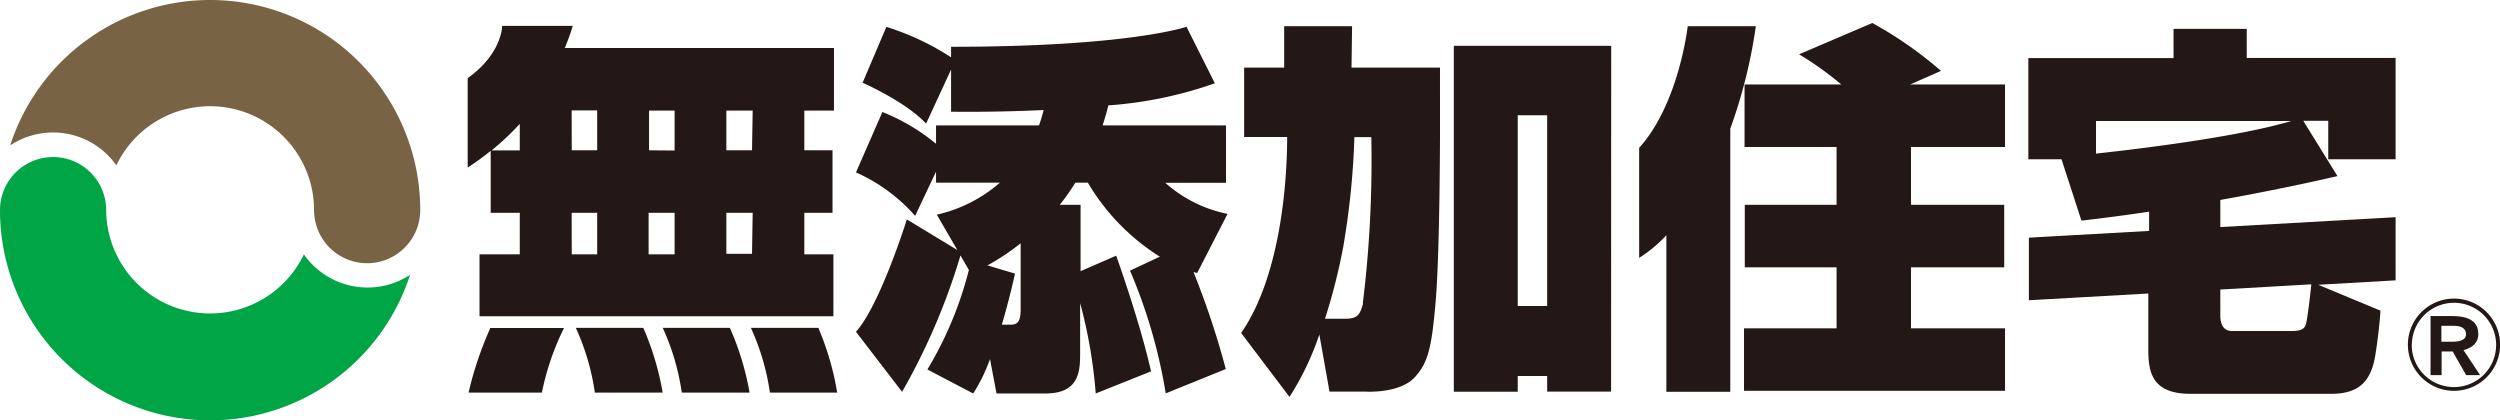
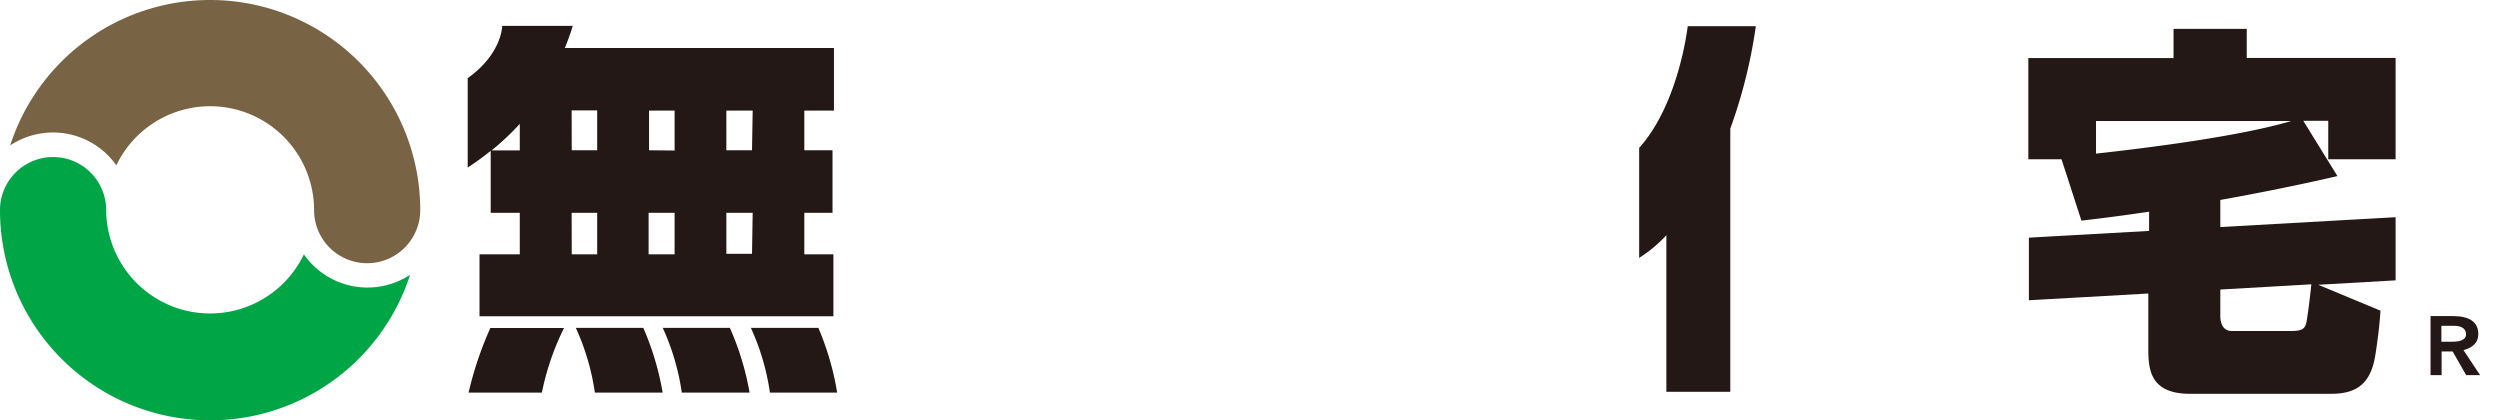
<svg xmlns="http://www.w3.org/2000/svg" width="226.06" height="38" viewBox="0 0 226.06 38">
  <defs>
    <style>.cls-1,.cls-4{fill:none;}.cls-2{fill:#00a546;}.cls-3{fill:#796345;}.cls-4{stroke:#765c2f;stroke-width:0.04px;}.cls-5{fill:#231815;}</style>
  </defs>
  <title>logo_mutenkahouse</title>
  <g id="レイヤー_2" data-name="レイヤー 2">
    <g id="レイヤー_3" data-name="レイヤー 3">
      <path class="cls-1" d="M23 2.19A4.8 4.8 0 0 0 21.6.77q.74.68 1.4 1.42z" />
      <path class="cls-2" d="M33.2 26a7 7 0 0 1-5.72-3A9.4 9.4 0 0 1 9.6 19 4.8 4.8 0 0 0 0 19a19 19 0 0 0 37.08 5.85A7 7 0 0 1 33.2 26z" />
      <path class="cls-3" d="M19 0A19 19 0 0 0 .92 13.15a7 7 0 0 1 9.6 1.8A9.4 9.4 0 0 1 28.4 19a4.8 4.8 0 1 0 9.6 0A19 19 0 0 0 19 0z" />
      <path class="cls-5" d="M221.76 30.9h-1v-1.44h1.11c.72 0 1.09.25 1.12.73s-.43.71-1.23.71zm1 .76q1.34-.37 1.34-1.44 0-1.64-2.32-1.64h-2v5.34h1v-2.14h1l1.22 2.14h1.26z" />
-       <path class="cls-5" d="M217.73 31.17A4.17 4.17 0 1 0 221.9 27a4.17 4.17 0 0 0-4.17 4.17zm.36 0A3.81 3.81 0 1 1 221.9 35a3.81 3.81 0 0 1-3.82-3.83zM108.25 24.69l2.75-5.35a12 12 0 0 1-5.63-2.81h5.49v-5.19H99.7c.19-.58.37-1.18.52-1.81a36.64 36.64 0 0 0 9.63-2l-2.56-5.11S102.15 4.23 86 4.23v.95a23.72 23.72 0 0 0-5.85-2.75L78 7.48s3.93 1.73 5.74 3.7L86 6.29v3.81s3.72.07 8.37-.15a14.5 14.5 0 0 1-.42 1.39h-9.31V13a18.2 18.2 0 0 0-4.85-2.87l-2.39 5.46a15.44 15.44 0 0 1 5.35 3.93l1.89-4v1h5.77a13 13 0 0 1-5.7 2.89l1.86 3.2L82 19.84S79.6 27.55 77.4 30l4.17 5.43a58.39 58.39 0 0 0 5.28-12.33l.76 1.31a33.32 33.32 0 0 1-3.75 9L88 35.58a15.23 15.23 0 0 0 1.52-3.11l.59 3.11h4.41c3.23 0 3.15-2.2 3.15-3.93v-4.24a44 44 0 0 1 1.41 8.17l5-2c-1-4.48-3.15-10.46-3.15-10.46l-3.22 1.4v-6h-1.88a21.55 21.55 0 0 0 1.41-2h1.13a19.71 19.71 0 0 0 6.51 6.69l-2.7 1.26a47.78 47.78 0 0 1 3.23 11.1l5.43-2.2a74 74 0 0 0-2.92-8.77zm-17.16 4.67h-.5c.73-2.47 1.19-4.62 1.19-4.62L89.29 24a21.36 21.36 0 0 0 3-2v6.1c-.02 1.34-.57 1.26-1.2 1.26zM145.69 4.14h-14.23v31.28h5.78V34h2.66v1.41h5.78zm-5.79 23.53h-2.66V10.42h2.66zM122.26 2.37h-6.14v3.74h-3.62v6.28h3.89c0 4-.58 12.55-4.16 17.72l4.37 5.78a25.36 25.36 0 0 0 2.7-5.64l.92 5.16h3.24s3.1.21 4.48-1.31c1.19-1.31 1.5-2.62 1.86-6.61.31-3.5.39-10.59.41-15.11V6.11h-8zm1 25.07c-.27.9-.41 1.38-1.58 1.38h-1.87a53 53 0 0 0 1.66-6.55 71.19 71.19 0 0 0 1-9.87H124a105.93 105.93 0 0 1-.77 15.03zM181.3 13.29V7.64h-8.58l2.79-1.23a35.19 35.19 0 0 0-6.21-4.33l-6.62 2.83a29.46 29.46 0 0 1 3.82 2.73h-8.75v5.65h8.32v5.23h-8.3v5.65h8.3v5.52h-8.37v5.65h23.6v-5.65h-8.5v-5.52h8.43v-5.65h-8.43v-5.23z" />
      <path class="cls-5" d="M158.77 2.37h-6.16s-.78 7-4.39 11v9.95a12.31 12.31 0 0 0 2.46-2.05v14.16h5.78v-23.8a46.26 46.26 0 0 0 2.31-9.26zM216.62 14.4V5.24h-13.46V2.61h-6.62v2.64h-13.13v9.15h3l1.8 5.55c2.08-.24 4.14-.51 6.12-.81v1.74l-10.87.61v5.66l10.8-.61v5.07c0 1.94.27 4 3.78 4h12.75c2.46 0 3.61-1.06 4-3.52s.46-4 .46-4l-5.63-2.34 7-.4v-5.71l-15.85.89v-2.45c6.21-1.11 10.59-2.16 10.59-2.16l-3.09-5h2.26v3.48zM209 25.71c-.05.53-.19 1.77-.32 2.64-.18 1.14-.09 1.58-1.49 1.58h-5.37c-1.05 0-1.05-1.15-1.05-1.41v-2.34zm-19.47-11.82v-2.95h17.67c-4.72 1.4-13.11 2.45-17.67 2.95zM44.37 19.24H47V23h-3.64v5.6h32V23h-2.63v-3.76h2.55v-5.65h-2.55V10h2.68V4.34H51.07c.46-1.09.72-2 .72-2h-6.38s0 2.5-3.12 4.73v8.08a24 24 0 0 0 2.08-1.51zm7.32 0H54V23h-2.3zm0-9.26H54v3.61h-2.3zm7 3.61V10H61v3.61zM61 19.24V23h-2.35v-3.76zm7 3.71h-2.32v-3.71h2.38zm0-9.36h-2.32V10h2.38zM47 11.2v2.4h-2.55A23.44 23.44 0 0 0 47 11.2zM74 29.65h-6.1a21.47 21.47 0 0 1 1.72 5.85h6.08a25.23 25.23 0 0 0-1.7-5.85zM52.07 29.65a21.39 21.39 0 0 1 1.72 5.85h6.13a25.26 25.26 0 0 0-1.75-5.85zM59.93 29.65a21.4 21.4 0 0 1 1.72 5.85h6.13A25.25 25.25 0 0 0 66 29.65zM42.37 35.5H49a23.65 23.65 0 0 1 2-5.84h-6.66a31.73 31.73 0 0 0-1.97 5.84z" />
    </g>
  </g>
</svg>